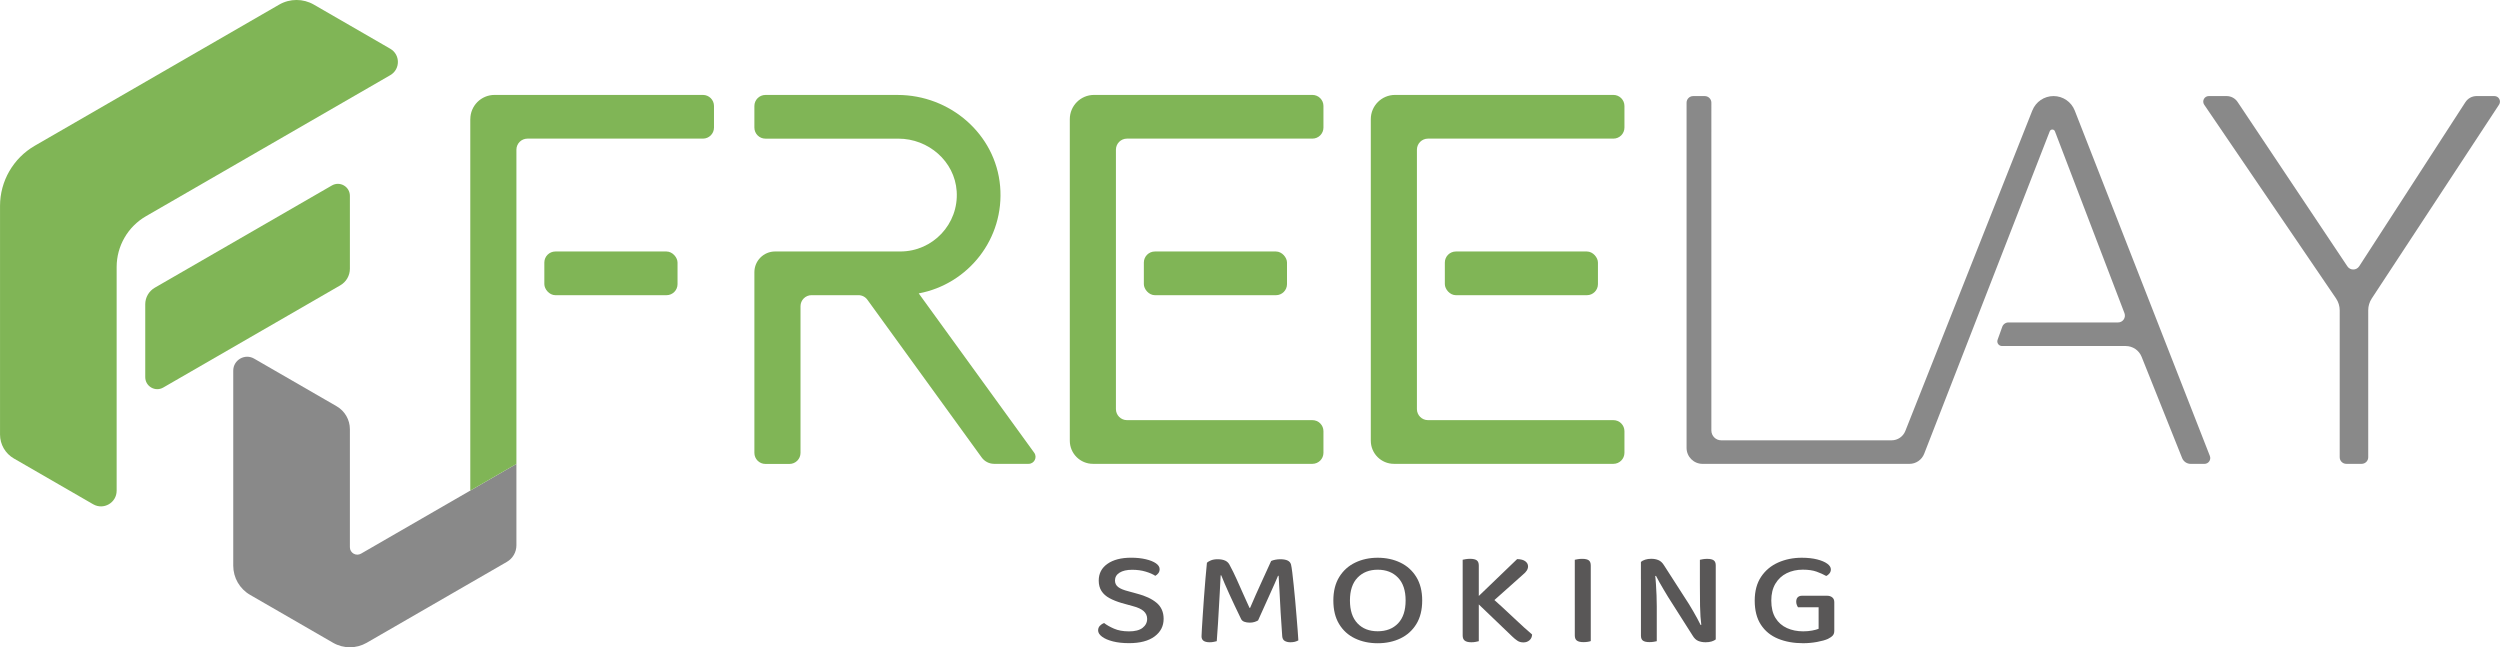
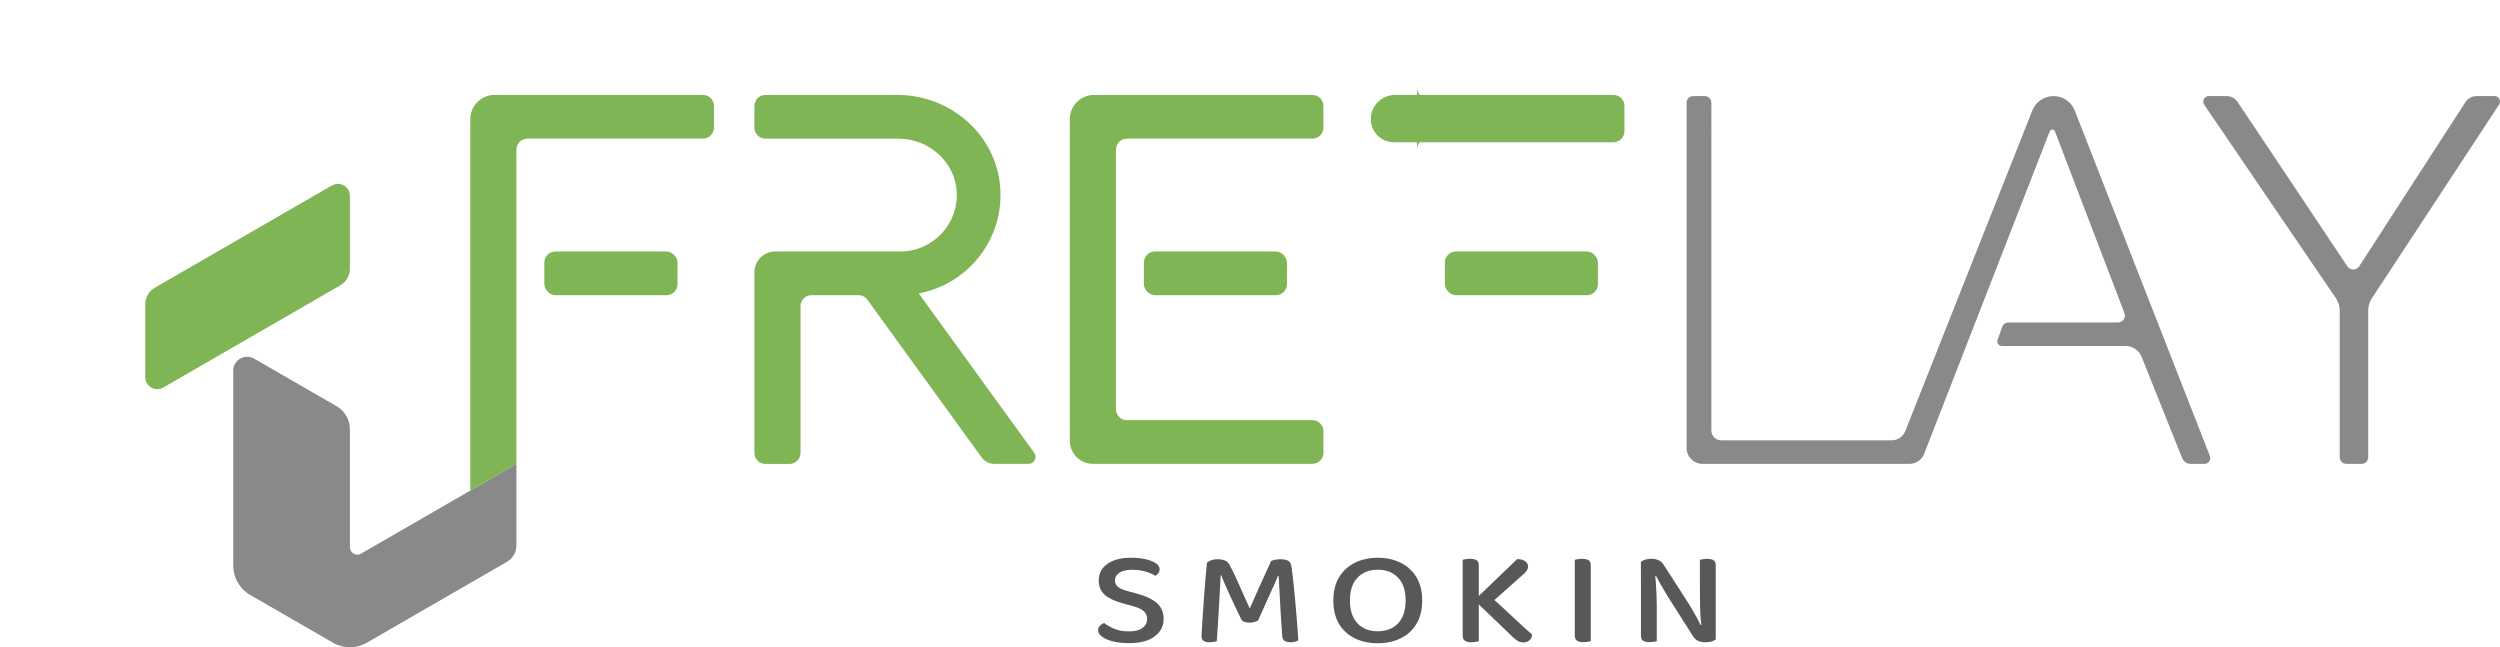
<svg xmlns="http://www.w3.org/2000/svg" id="_レイヤー_2" data-name="レイヤー 2" width="35.278mm" height="9.134mm" viewBox="0 0 100 25.892">
  <g id="_レイヤー_1-2" data-name="レイヤー 1">
    <g>
      <g>
-         <path d="M4.665,19.629v-8.949c0-.838.447-1.612,1.172-2.031L15.61,3.007c.407-.235.407-.822,0-1.057L12.556.186c-.431-.249-.961-.249-1.392,0L1.39,5.83C.53,6.327,0,7.244,0,8.237v9.145c0,.395.211.76.553.957l3.173,1.832c.417.241.939-.06.939-.542Z" fill="#80b556" stroke-width="0" />
        <path d="M5.809,12.171v2.915c0,.37.4.601.72.416l7.083-4.089c.237-.137.383-.389.383-.663v-2.915c0-.37-.4-.601-.72-.416l-7.083,4.089c-.237.137-.383.389-.383.663Z" fill="#80b556" stroke-width="0" />
      </g>
      <path d="M20.656,18.558l-6.216,3.589c-.198.114-.445-.029-.445-.257v-4.721c0-.379-.202-.729-.531-.919l-3.3-1.905c-.371-.214-.835.054-.835.482v7.799c0,.483.256.928.674,1.169,1.155.667,2.523,1.456,3.32,1.917.416.24.928.239,1.344,0l5.606-3.236c.237-.137.383-.389.383-.663v-3.254Z" fill="#898989" stroke-width="0" />
      <g>
        <path d="M45.152,25.256c.247,0,.431-.047.552-.142.121-.095.182-.214.182-.358,0-.125-.047-.229-.141-.312-.093-.082-.238-.149-.433-.199l-.448-.124c-.183-.054-.345-.118-.484-.194-.139-.075-.246-.17-.32-.285-.074-.115-.111-.254-.111-.419,0-.283.117-.506.349-.669s.549-.245.947-.245c.219,0,.415.021.588.062.173.041.308.096.406.164.097.068.146.145.146.231,0,.061-.016.114-.048.158-.032.045-.074.082-.125.11-.096-.064-.225-.121-.388-.169-.163-.049-.342-.073-.538-.073-.215,0-.383.039-.505.116s-.182.182-.182.314c0,.108.042.194.128.261.085.066.222.123.409.169l.352.097c.331.086.589.208.776.365.187.158.281.371.281.64,0,.29-.12.525-.361.704-.241.179-.582.269-1.024.269-.243,0-.457-.023-.642-.07s-.331-.109-.436-.188c-.106-.079-.158-.163-.158-.253,0-.075.025-.138.075-.188.05-.05.104-.086.164-.107.1.079.232.154.397.226.165.072.362.108.589.108Z" fill="#595757" stroke-width="0" />
        <path d="M50.318,24.82c-.036.022-.082.041-.137.059s-.12.027-.191.027c-.084,0-.156-.012-.218-.035s-.104-.06-.128-.11c-.183-.376-.341-.711-.475-1.005-.133-.294-.24-.541-.319-.742h-.024c-.012.254-.024.489-.036.704-.012.215-.024.424-.036.626-.012.202-.024.409-.036.621-.012.211-.028.439-.048.683-.028.007-.068.016-.12.027-.052.011-.106.016-.161.016-.111,0-.194-.02-.248-.059-.054-.039-.08-.099-.08-.177,0-.054.005-.158.015-.314s.022-.343.036-.562c.014-.218.03-.45.048-.693s.037-.485.057-.723c.02-.238.04-.456.06-.653.032-.032.085-.063.158-.094.073-.03.164-.046.272-.046.123,0,.226.02.308.059.082.039.142.104.182.194.088.161.176.341.266.54.089.199.178.398.266.597.087.199.171.384.251.556h.024c.151-.355.304-.699.457-1.032.153-.333.282-.615.385-.844.044-.021.099-.038.167-.051.068-.013.133-.019.197-.019.123,0,.221.017.293.051.072.034.117.087.137.159.016.065.033.17.051.317.018.147.037.318.057.513.02.195.039.401.06.615.02.215.038.427.054.634.016.208.031.394.045.559.014.165.023.298.027.398-.048.025-.096.044-.143.056s-.107.019-.179.019c-.083,0-.156-.017-.218-.051-.062-.034-.097-.096-.105-.185-.024-.323-.045-.637-.063-.943-.018-.306-.033-.588-.045-.844s-.024-.469-.036-.637h-.024c-.076.183-.178.415-.307.696-.13.281-.294.646-.493,1.094Z" fill="#595757" stroke-width="0" />
        <path d="M56.888,24.02c0,.373-.077.686-.233.941s-.368.446-.636.575-.572.194-.911.194-.642-.065-.911-.194c-.269-.129-.48-.321-.633-.575-.154-.254-.23-.568-.23-.941s.079-.686.236-.941c.157-.254.37-.446.639-.575.269-.129.568-.194.899-.194.334,0,.636.065.905.194.269.129.482.321.639.575.157.255.236.568.236.941ZM56.225,24.02c0-.398-.101-.702-.304-.914s-.474-.317-.812-.317c-.335,0-.603.106-.807.317-.203.211-.304.516-.304.914s.1.702.301.914.471.317.81.317c.342,0,.614-.106.815-.317s.301-.516.301-.914Z" fill="#595757" stroke-width="0" />
        <path d="M59.152,24.175h-.645v-1.785c.028-.007.07-.015.128-.024.058-.009.115-.013.17-.013.12,0,.207.02.263.059s.084.109.084.21v1.553ZM58.507,23.568h.645v2.08c-.028.007-.069.016-.123.027-.054.011-.113.016-.176.016-.119,0-.207-.022-.263-.065s-.083-.111-.083-.204v-1.854ZM59.593,24.165l-.735-.043,1.828-1.758c.147.004.257.033.329.089.072.056.107.123.107.202,0,.057-.017.113-.051.167-.034.054-.086.109-.158.167l-1.32,1.177ZM58.931,23.966l.609-.177c.39.348.73.658,1.018.933.289.274.531.494.726.658-.004.097-.039.174-.104.231-.066.057-.146.086-.242.086s-.177-.023-.245-.07c-.068-.046-.134-.1-.197-.161l-1.565-1.5Z" fill="#595757" stroke-width="0" />
        <path d="M63.631,24.192h-.639v-1.801c.028-.007.069-.015.125-.024.056-.009.113-.013.173-.013.12,0,.206.02.26.059s.081.109.081.21v1.57ZM62.992,23.584h.639v2.059c-.024.011-.064.02-.12.03-.056.009-.114.013-.173.013-.119,0-.207-.021-.263-.062s-.083-.11-.083-.207v-1.833Z" fill="#595757" stroke-width="0" />
        <path d="M68.63,24.874v-.204.908c-.04.032-.095.059-.164.081-.07.022-.151.032-.242.032-.111,0-.21-.018-.296-.054s-.161-.108-.224-.215l-.98-1.543c-.056-.09-.113-.186-.173-.288-.06-.102-.117-.202-.173-.298-.056-.097-.102-.183-.138-.258l-.603.129v-.683c.039-.039.096-.071.17-.094.073-.023.154-.035.242-.035.108,0,.204.018.29.054s.161.106.224.21l.992,1.543c.056.089.114.186.173.29.059.104.115.203.167.298.052.095.096.18.131.255l.603-.129ZM65.638,22.966l.561-.022c.016.125.029.263.039.414.01.151.018.302.024.454.006.152.009.298.009.438v1.398c-.028.007-.069.015-.123.024-.054.009-.11.013-.17.013-.12,0-.206-.02-.26-.059-.054-.039-.08-.106-.08-.199v-2.462ZM68.63,25.073l-.568.022c-.036-.287-.056-.573-.06-.857s-.006-.56-.006-.825v-1.021c.028-.007.069-.015.123-.024.054-.009.11-.013.17-.013.12,0,.206.02.26.059s.081.106.081.199v2.462Z" fill="#595757" stroke-width="0" />
-         <path d="M73.372,24.089v1.145c0,.079-.021.142-.062.188-.042.047-.107.091-.194.135-.103.046-.248.087-.433.121s-.371.051-.558.051c-.375,0-.708-.06-1.001-.18-.293-.12-.521-.306-.687-.559s-.248-.574-.248-.965c0-.38.085-.697.254-.951.169-.254.397-.445.684-.573.286-.127.601-.191.944-.191.235,0,.44.023.615.067.175.045.311.102.406.172.096.07.143.146.143.228,0,.061-.019.115-.057.161-.038.047-.08.081-.128.102-.107-.061-.235-.118-.382-.172-.148-.054-.333-.081-.556-.081-.239,0-.454.048-.645.142-.191.095-.341.235-.451.419s-.164.409-.164.675c0,.283.056.515.167.696.111.181.264.315.457.403.193.088.411.132.654.132.127,0,.247-.011.358-.032.111-.021.197-.045.257-.07v-.86h-.824c-.016-.022-.032-.053-.048-.094-.016-.041-.024-.083-.024-.126,0-.082.021-.143.063-.183s.099-.059.17-.059h1.004c.083,0,.152.023.206.067s.08.108.08.191Z" fill="#595757" stroke-width="0" />
      </g>
      <g>
        <g>
          <path d="M81.294,4.419l-5.081,12.822c-.089.224-.306.372-.547.372h-6.817c-.218,0-.394-.176-.394-.394V4.107c0-.145-.118-.263-.263-.263h-.466c-.145,0-.263.118-.263.263v13.809c0,.353.286.639.639.639h8.275c.261,0,.495-.16.59-.403l5.023-12.9c.037-.094.17-.094.207,0l2.782,7.275c.068.179-.064.371-.255.371h-4.386c-.111,0-.21.07-.248.175l-.186.519c-.043.121.046.249.175.249h4.95c.28,0,.532.171.636.431l1.621,4.052c.056.139.191.231.341.231h.552c.163,0,.276-.164.216-.317l-5.405-13.816c-.137-.349-.473-.579-.848-.579h0c-.373,0-.709.228-.847.575Z" fill="#898989" stroke-width="0" />
          <path d="M98.618,4.085l-4.249,6.566c-.111.171-.36.173-.473.003l-4.392-6.576c-.098-.147-.263-.235-.44-.235h-.712c-.178,0-.283.199-.183.346l5.273,7.748c.096.141.147.308.147.479v5.875c0,.145.118.263.263.263h.615c.145,0,.263-.118.263-.263v-5.883c0-.166.049-.328.14-.467l5.093-7.755c.097-.147-.009-.343-.185-.343h-.715c-.179,0-.347.091-.444.242Z" fill="#898989" stroke-width="0" />
          <path d="M40.004,7.442c-.183-2.084-2.007-3.644-4.099-3.644h-5.288c-.244,0-.442.198-.442.442v.864c0,.244.198.442.442.442h5.318c1.201,0,2.251.904,2.332,2.102.088,1.314-.956,2.411-2.252,2.411h-5.011c-.458,0-.829.371-.829.829v7.228c0,.244.198.442.442.442h.961c.244,0,.442-.198.442-.442v-5.867c0-.244.198-.442.442-.442h1.875c.142,0,.275.068.358.183l4.572,6.309c.116.16.302.255.5.255h1.375c.228,0,.36-.259.226-.444l-4.619-6.374c1.972-.367,3.441-2.181,3.255-4.295Z" fill="#80b556" stroke-width="0" />
        </g>
        <path d="M52.496,3.797h-8.735c-.535,0-.969.434-.969.969v12.863c0,.511.414.925.925.925h8.779c.244,0,.442-.198.442-.442v-.864c0-.244-.198-.442-.442-.442h-7.417c-.244,0-.442-.198-.442-.442V5.987c0-.244.198-.442.442-.442h7.417c.244,0,.442-.198.442-.442v-.864c0-.244-.198-.442-.442-.442Z" fill="#80b556" stroke-width="0" />
-         <path d="M64.536,3.797h-8.735c-.535,0-.969.434-.969.969v12.863c0,.511.414.925.925.925h8.779c.244,0,.442-.198.442-.442v-.864c0-.244-.198-.442-.442-.442h-7.417c-.244,0-.442-.198-.442-.442V5.987c0-.244.198-.442.442-.442h7.417c.244,0,.442-.198.442-.442v-.864c0-.244-.198-.442-.442-.442Z" fill="#80b556" stroke-width="0" />
+         <path d="M64.536,3.797h-8.735c-.535,0-.969.434-.969.969c0,.511.414.925.925.925h8.779c.244,0,.442-.198.442-.442v-.864c0-.244-.198-.442-.442-.442h-7.417c-.244,0-.442-.198-.442-.442V5.987c0-.244.198-.442.442-.442h7.417c.244,0,.442-.198.442-.442v-.864c0-.244-.198-.442-.442-.442Z" fill="#80b556" stroke-width="0" />
        <rect x="21.773" y="10.06" width="5.328" height="1.748" rx=".442" ry=".442" fill="#80b556" stroke-width="0" />
        <rect x="45.754" y="10.06" width="5.726" height="1.748" rx=".442" ry=".442" fill="#80b556" stroke-width="0" />
        <rect x="57.794" y="10.06" width="6.124" height="1.748" rx=".442" ry=".442" fill="#80b556" stroke-width="0" />
      </g>
      <path d="M18.811,4.767v14.856l1.845-1.065V5.987c0-.244.198-.442.442-.442h7.019c.244,0,.442-.198.442-.442v-.864c0-.244-.198-.442-.442-.442h-8.336c-.535,0-.969.434-.969.969Z" fill="#80b556" stroke-width="0" />
    </g>
  </g>
</svg>